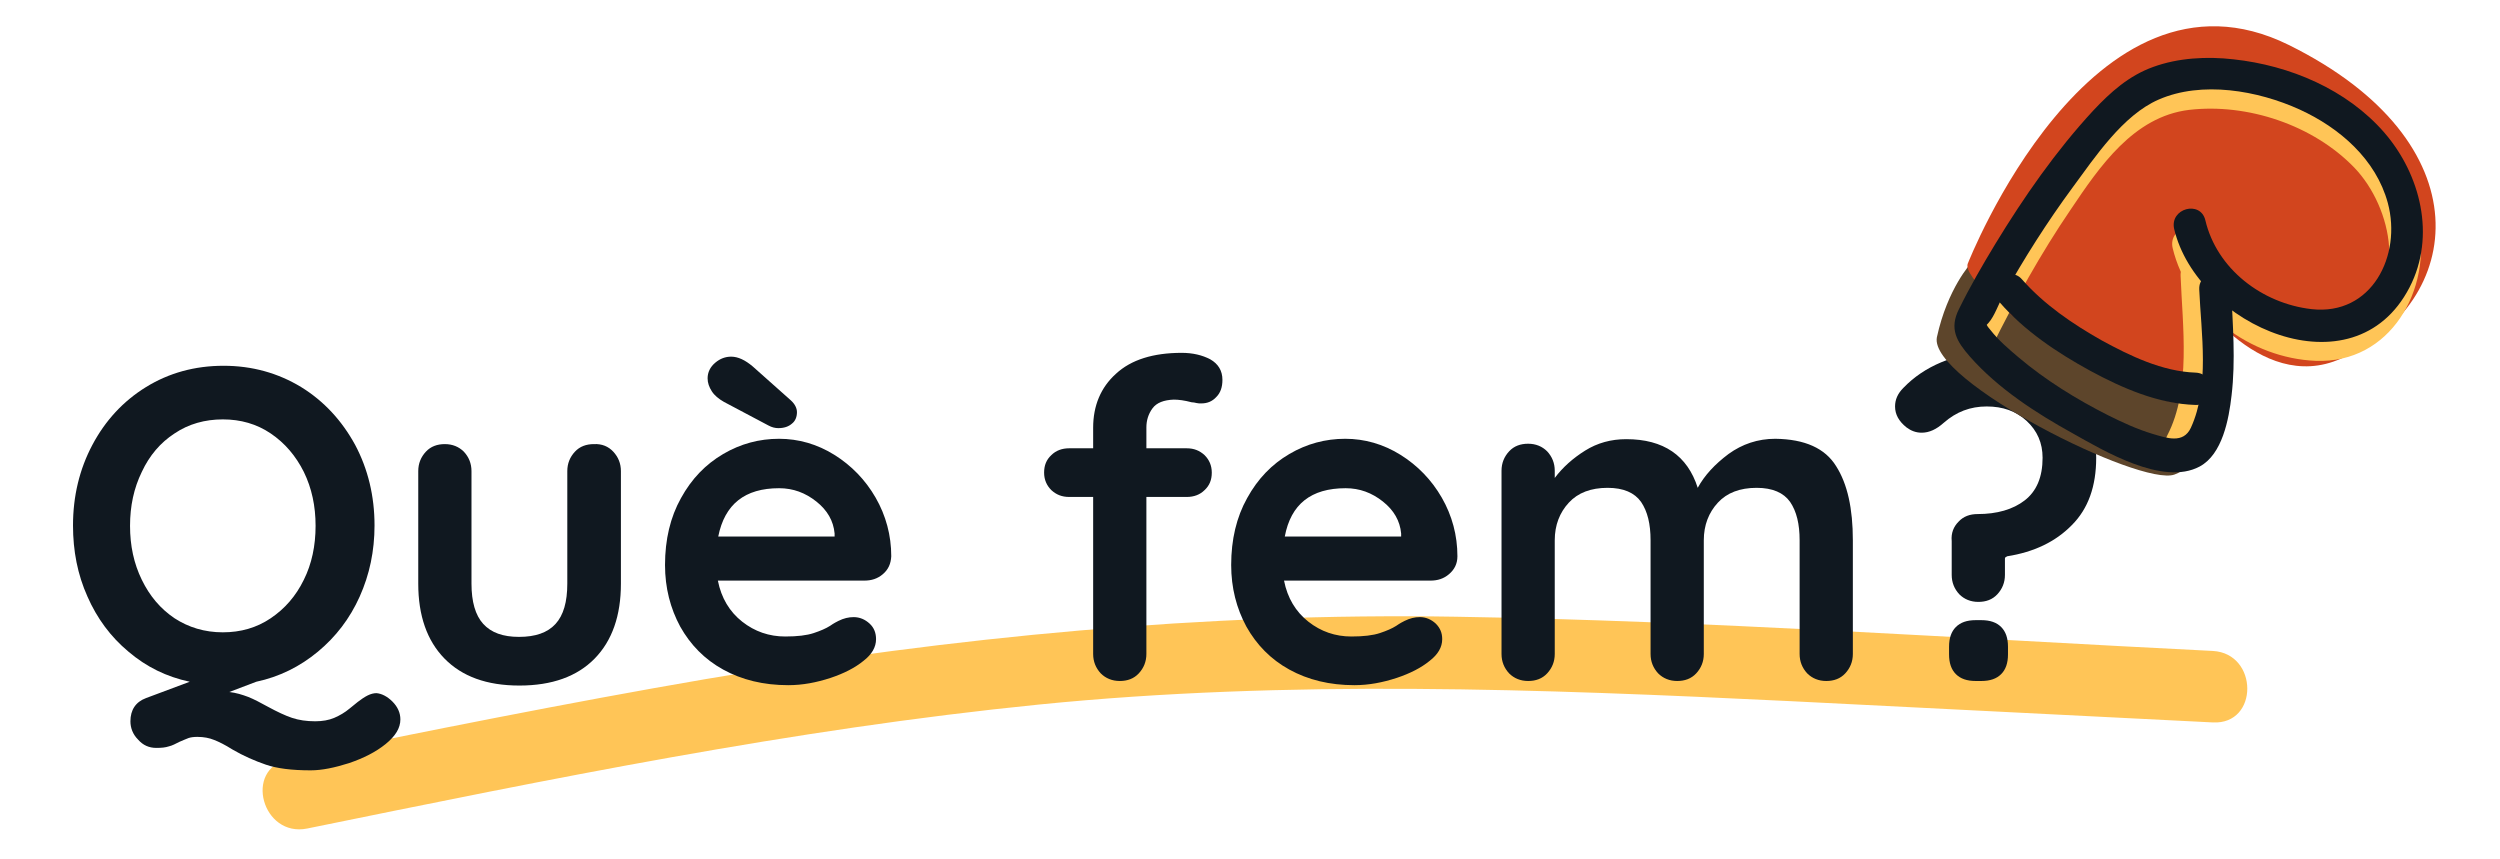
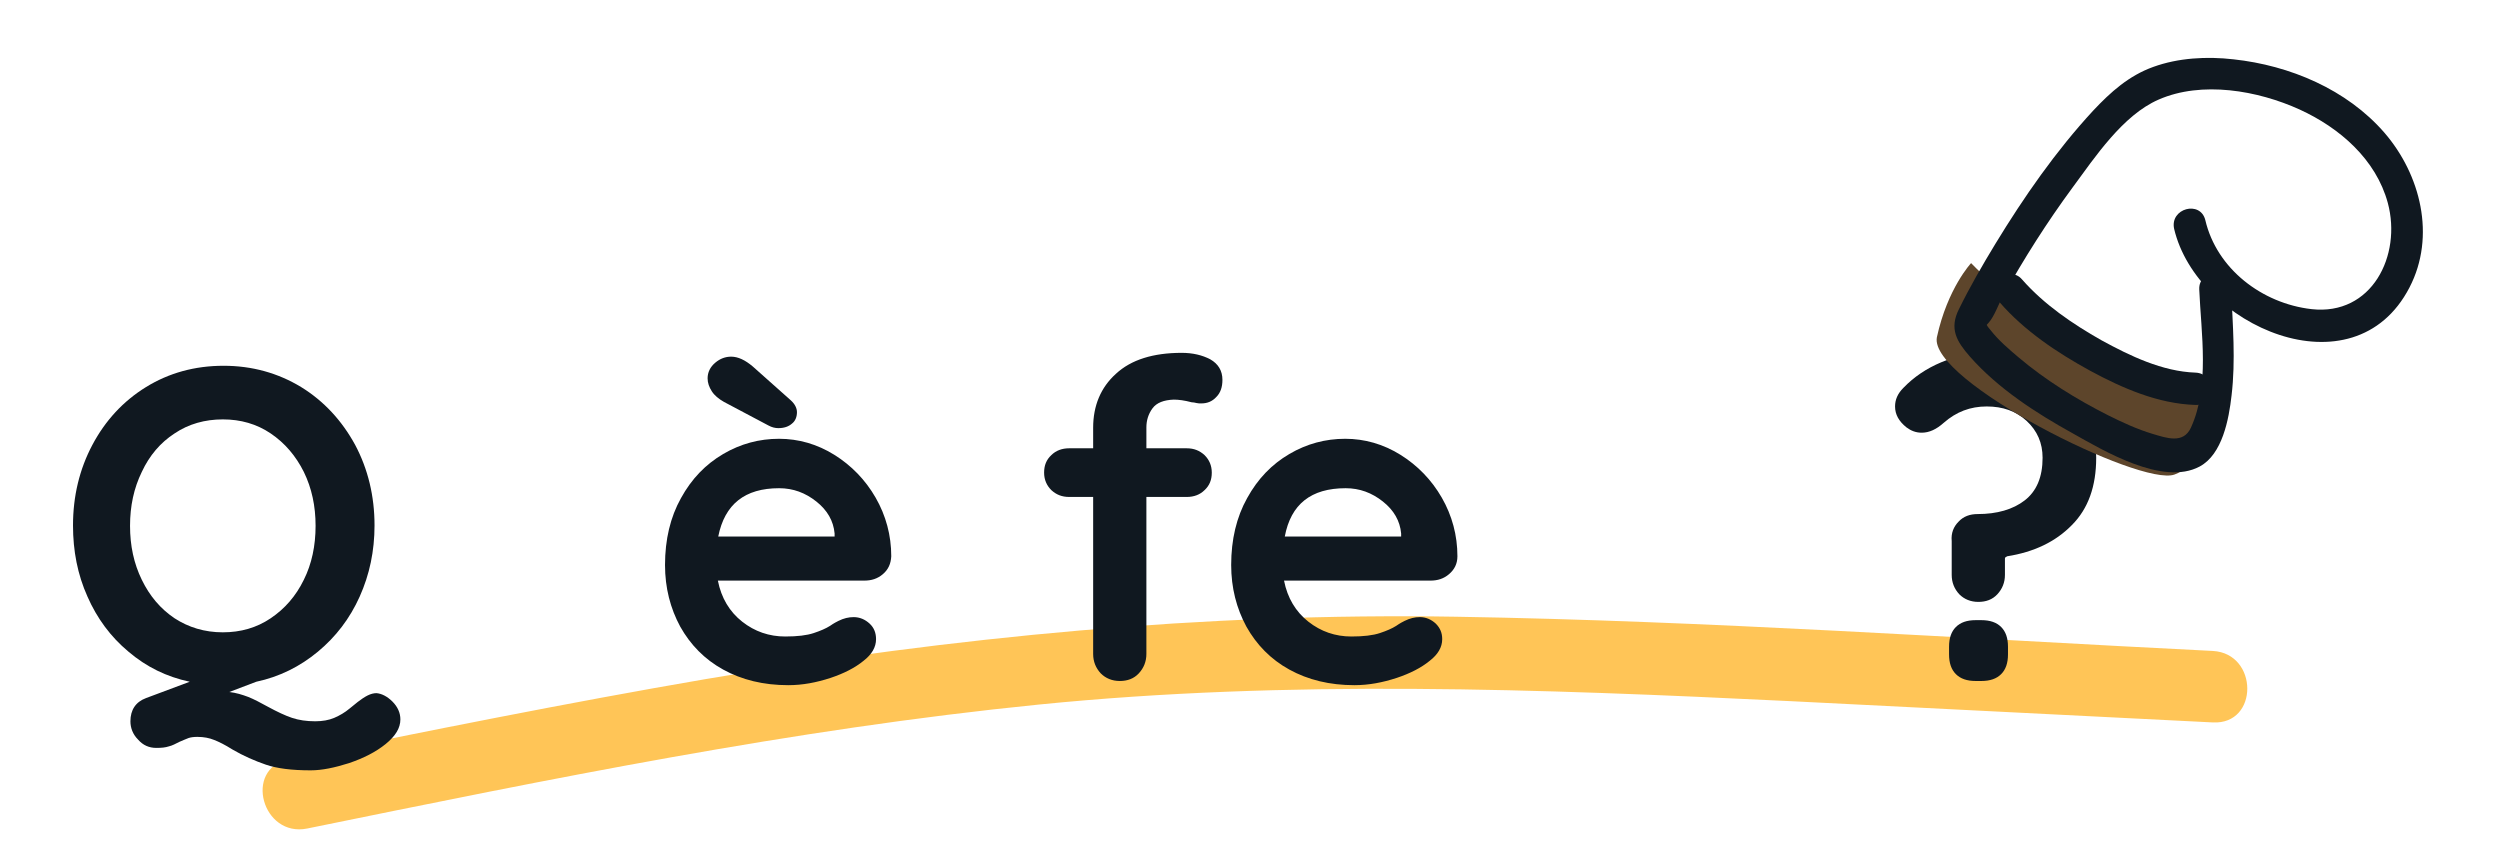
<svg xmlns="http://www.w3.org/2000/svg" version="1.1" id="Capa_1" x="0px" y="0px" viewBox="0 0 657.5 226" style="enable-background:new 0 0 657.5 226;" xml:space="preserve">
  <style type="text/css">
	.st0{fill:#D3D3D1;}
	.st1{fill:#03060A;}
	.st2{fill:#E5CBC7;}
	.st3{fill:#838482;}
	.st4{fill:#FFFEF5;}
	.st5{fill:#BD7560;}
	.st6{fill:#E5CCC2;}
	.st7{fill:#68B9AB;}
	.st8{fill:#5C402B;}
	.st9{fill:#FBC457;}
	.st10{clip-path:url(#SVGID_00000101097984382078527490000003764308935133027717_);fill:#BD7560;}
	.st11{fill:#ED7824;}
	.st12{fill:#006E80;}
	.st13{clip-path:url(#SVGID_00000177448766079066076490000013862755224184534660_);fill:#ED7824;}
	.st14{clip-path:url(#SVGID_00000090290104299477740320000017744940134086209936_);}
	.st15{clip-path:url(#SVGID_00000073710293309211397170000014810872596269885829_);fill:#006E80;}
	.st16{clip-path:url(#SVGID_00000035497454310794195260000001223335826916006033_);}
	.st17{fill:#D2471F;}
	
		.st18{opacity:0.2;clip-path:url(#SVGID_00000172428983569862769240000011321641909042907071_);fill:#03060A;enable-background:new    ;}
	.st19{clip-path:url(#SVGID_00000063605553430399903660000013075637899282924204_);fill:#BD7560;}
	.st20{fill:#4E1E22;}
	.st21{fill:#A33137;}
	.st22{clip-path:url(#SVGID_00000107574075647003151630000013064241980400449171_);fill:#612227;}
	.st23{fill:#C89989;}
	.st24{fill:#FFFFFF;}
	.st25{fill-rule:evenodd;clip-rule:evenodd;}
	.st26{clip-path:url(#SVGID_00000011715627672232891350000006691637173151403178_);fill:#BD7560;}
	.st27{clip-path:url(#SVGID_00000129182116883374572250000003835798851746483123_);fill:#ED7824;}
	.st28{clip-path:url(#SVGID_00000168074807565453860170000012252344906442937231_);}
	.st29{clip-path:url(#SVGID_00000115499950740750453710000008563184385658691244_);fill:#006E80;}
	.st30{clip-path:url(#SVGID_00000110460575676066077700000010496363941155604363_);}
	
		.st31{opacity:0.2;clip-path:url(#SVGID_00000041989555995954424620000018255178116706025372_);fill:#03060A;enable-background:new    ;}
	.st32{fill:#86623A;}
	.st33{clip-path:url(#SVGID_00000116201760676907378490000012400790481534201016_);fill:#BD7560;}
	.st34{clip-path:url(#SVGID_00000120560663754613742590000010024393408423524225_);fill:#612227;}
	.st35{fill:#4A1C1B;}
	.st36{clip-path:url(#SVGID_00000004529574024777108980000017878378424758050455_);fill:#BD7560;}
	.st37{clip-path:url(#SVGID_00000038375978774892392940000008275984811291245192_);fill:#BD7560;}
	.st38{clip-path:url(#SVGID_00000027589750420325602190000008407275112301413262_);fill:#ED7824;}
	.st39{clip-path:url(#SVGID_00000015313542628738954530000009031917349518569121_);}
	.st40{clip-path:url(#SVGID_00000108988362682707629510000010703414279694163110_);fill:#006E80;}
	.st41{clip-path:url(#SVGID_00000174577833805759049080000012967866915263630223_);}
	
		.st42{opacity:0.2;clip-path:url(#SVGID_00000014601349252499411170000016510097242095602320_);fill:#03060A;enable-background:new    ;}
	.st43{clip-path:url(#SVGID_00000003798369437387914820000005471756087260083647_);fill:#612227;}
	.st44{fill:#FFC557;}
	.st45{fill:#101820;}
	.st46{fill:#5D452B;}
	.st47{fill:#D2451E;}
	.st48{fill:#00758D;}
	.st49{fill:#65BAAF;}
	.st50{clip-path:url(#SVGID_00000127754946938646056100000017486747103946392221_);fill:#BD7560;}
	.st51{clip-path:url(#SVGID_00000063591652255153457840000013577819018297246896_);fill:#ED7824;}
	.st52{clip-path:url(#SVGID_00000113320853023553288100000001505272012459453848_);}
	.st53{clip-path:url(#SVGID_00000034067645206899438950000007339569133906430646_);fill:#006E80;}
	.st54{clip-path:url(#SVGID_00000058581641488307278880000013579186901662410378_);}
	
		.st55{opacity:0.2;clip-path:url(#SVGID_00000106146882440518438200000009282299649856302491_);fill:#03060A;enable-background:new    ;}
	.st56{clip-path:url(#SVGID_00000003100535074774884210000001675433381332179089_);fill:#612227;}
	.st57{clip-path:url(#SVGID_00000158017111970152657340000013134835622343547025_);fill:#BD7560;}
	.st58{opacity:0.14;clip-path:url(#SVGID_00000061432829799331598180000012291124939397944203_);}
	.st59{fill:#9AD0C8;}
	.st60{fill:#FDDACE;}
	.st61{opacity:0.26;}
	.st62{fill:#21A2B1;}
	.st63{opacity:0.26;fill:#FBA36D;}
	.st64{opacity:0.26;fill:#EA8664;}
	.st65{opacity:0.26;fill:#FFD88F;}
	.st66{fill:#FFF2DD;}
	.st67{clip-path:url(#SVGID_00000137854719802959492380000014713033250445693110_);fill:#060B10;}
	.st68{fill:#F1C859;}
	.st69{clip-path:url(#SVGID_00000085237644885967049130000007278094525398159797_);fill:#ED7824;}
	.st70{clip-path:url(#SVGID_00000110433632130284199350000005613497489234837928_);}
	.st71{clip-path:url(#SVGID_00000062898351084502938580000012406434202756932247_);fill:#006E80;}
	.st72{clip-path:url(#SVGID_00000173876505185961851990000009531534318234830504_);}
	
		.st73{opacity:0.2;clip-path:url(#SVGID_00000020365376448149742750000005990046875860717703_);fill:#03060A;enable-background:new    ;}
	.st74{clip-path:url(#SVGID_00000068677841022676556380000002811826920708489384_);fill:#612227;}
	.st75{fill-rule:evenodd;clip-rule:evenodd;fill:#4A1C1B;}
	.st76{fill-rule:evenodd;clip-rule:evenodd;fill:#8B2D28;}
	.st77{clip-path:url(#SVGID_00000178196650039209994740000003257624525782565566_);fill:#BD7560;}
	.st78{clip-path:url(#SVGID_00000101800360960017736790000010498495981718089663_);fill:#BD7560;}
	.st79{fill:#060B10;}
	.st80{clip-path:url(#SVGID_00000067222597132507216190000011306296672520091027_);fill:#ED7824;}
	.st81{clip-path:url(#SVGID_00000115482100832299357050000018188980916028390284_);}
	.st82{clip-path:url(#SVGID_00000124146391689206654050000016768439923730829482_);fill:#006E80;}
	.st83{clip-path:url(#SVGID_00000091730592916170900380000016974479212519399586_);}
	
		.st84{opacity:0.2;clip-path:url(#SVGID_00000176010649035591505850000011404851066707237519_);fill:#03060A;enable-background:new    ;}
	.st85{clip-path:url(#SVGID_00000109751019364062306380000017165668241692865201_);fill:#BD7560;}
	.st86{clip-path:url(#SVGID_00000003819182511225531100000003685992680507246754_);fill:#612227;}
	.st87{fill:#8B2D28;}
	.st88{opacity:0.3;clip-path:url(#SVGID_00000122679281250054973310000018346216113831186335_);}
	.st89{fill:#EA8664;}
	.st90{opacity:0.3;clip-path:url(#SVGID_00000128463125627222810970000006498291650293731982_);}
	.st91{clip-path:url(#SVGID_00000071546198098766917350000016763657837690444204_);}
	.st92{fill:#EE7623;}
	.st93{fill:#5F4776;}
	.st94{fill:#F6921E;}
	.st95{clip-path:url(#SVGID_00000060742410871660206770000012438122619366059686_);fill:#BD7560;}
	.st96{clip-path:url(#SVGID_00000049903246117435849210000017041406931320410272_);fill:#BD7560;}
	.st97{clip-path:url(#SVGID_00000124125967455885977060000012955255850934030497_);fill:#ED7824;}
	.st98{clip-path:url(#SVGID_00000062908610483391075850000009789231687251865022_);}
	.st99{clip-path:url(#SVGID_00000148647170154675493900000012152716770782174348_);fill:#006E80;}
	.st100{clip-path:url(#SVGID_00000003083307199664160870000018433384672363973303_);}
	
		.st101{opacity:0.2;clip-path:url(#SVGID_00000183943871120857318050000013899535724088033450_);fill:#03060A;enable-background:new    ;}
	.st102{clip-path:url(#SVGID_00000016792752695203722510000004486024210533008530_);fill:#612227;}
	.st103{fill:#F2B319;}
	.st104{clip-path:url(#SVGID_00000042003588347554683170000010343882975070685851_);fill:#BD7560;}
	.st105{clip-path:url(#SVGID_00000058547006664116034060000003230810626391023036_);fill:#BD7560;}
	.st106{clip-path:url(#SVGID_00000102519160507759435250000007058556971755122059_);fill:#ED7824;}
	.st107{clip-path:url(#SVGID_00000111896018083466744380000011296909791157573004_);}
	.st108{clip-path:url(#SVGID_00000174564604180136111280000001654784896486346130_);fill:#006E80;}
	.st109{clip-path:url(#SVGID_00000092434013739662007400000013788655057381866388_);}
	
		.st110{opacity:0.2;clip-path:url(#SVGID_00000083809072728740397650000010922988768358688150_);fill:#03060A;enable-background:new    ;}
	.st111{clip-path:url(#SVGID_00000183936792997159440800000007310106494574825637_);fill:#612227;}
	.st112{clip-path:url(#SVGID_00000011733935704363315550000002493319079547508103_);fill:#BD7560;}
	.st113{clip-path:url(#SVGID_00000181794051805002612750000011788620324054102195_);fill:#ED7824;}
	.st114{clip-path:url(#SVGID_00000002383653589968129960000002981637253509483172_);}
	.st115{clip-path:url(#SVGID_00000181802091471333191190000000218882304978979491_);fill:#006E80;}
	.st116{clip-path:url(#SVGID_00000158741485267927393230000016038819249065177514_);}
	
		.st117{opacity:0.2;clip-path:url(#SVGID_00000054225887429766077750000006906459118026057381_);fill:#03060A;enable-background:new    ;}
	.st118{clip-path:url(#SVGID_00000169552859413403946730000000781015461672976806_);fill:#BD7560;}
	.st119{clip-path:url(#SVGID_00000124141675575565051970000014474411929331267242_);fill:#612227;}
	.st120{opacity:0.89;fill:#FFC557;}
	.st121{fill:url(#SVGID_00000119111605136278291260000001359698316703042220_);}
	.st122{fill:url(#SVGID_00000121260756692216983270000008014788657776317342_);}
	.st123{fill:url(#SVGID_00000002349363874064955690000006088097277787321769_);}
	.st124{clip-path:url(#SVGID_00000031918944150573914460000017416898686294129333_);}
	.st125{clip-path:url(#SVGID_00000037675828485961305500000010936794966812821949_);}
	.st126{fill:#65BAAF;stroke:#FFC557;stroke-width:4.833;stroke-miterlimit:10;}
	.st127{fill:#83C6BD;}
	.st128{fill:#65BAAF;stroke:#FFC557;stroke-width:4.834;stroke-miterlimit:10;}
	.st129{fill-rule:evenodd;clip-rule:evenodd;fill:#FFC557;}
</style>
  <g>
    <g>
      <g>
        <path class="st44" d="M80.8,217.9c63.7-13,127.6-26.1,192.4-32.6c65.8-6.6,131.7-4.1,197.6-0.9c37.1,1.9,74.1,3.7,111.2,5.6     c12.1,0.6,12-18.1,0-18.8c-66.3-3.3-132.6-7.9-199-9c-66.4-1.1-132,5.3-197.4,16.4c-36.7,6.3-73.3,13.7-109.8,21.1     C64,202.3,69,220.3,80.8,217.9L80.8,217.9z" />
      </g>
    </g>
    <g>
      <g>
        <path class="st45" d="M103.2,184.5c1.4,1.4,2.1,3,2.1,4.7c0,2.3-1.3,4.4-3.9,6.5c-2.6,2.1-5.8,3.7-9.6,5     c-3.8,1.2-7.1,1.9-10.1,1.9c-5,0-8.9-0.5-11.8-1.5c-2.9-1-5.9-2.3-8.8-4c-1.9-1.2-3.5-2-4.8-2.5c-1.2-0.5-2.7-0.8-4.4-0.8     c-0.9,0-1.7,0.1-2.3,0.3c-0.6,0.2-1.4,0.6-2.4,1c-1,0.5-1.9,1-2.8,1.2c-0.9,0.3-1.9,0.4-3.3,0.4c-1.9,0-3.5-0.7-4.8-2.2     c-1.4-1.4-2-3.1-2-4.8c0-3,1.4-5.1,4.1-6.1l11.5-4.3c-6.1-1.3-11.4-3.9-16.1-7.9c-4.7-3.9-8.3-8.8-10.8-14.5     c-2.6-5.8-3.8-12-3.8-18.7c0-7.7,1.7-14.8,5.1-21.2c3.4-6.4,8.1-11.5,14.1-15.2c6-3.7,12.8-5.6,20.4-5.6c7.5,0,14.3,1.9,20.4,5.6     c6,3.7,10.7,8.8,14.2,15.2c3.4,6.4,5.1,13.5,5.1,21.2c0,6.7-1.3,12.9-3.9,18.7c-2.6,5.8-6.3,10.6-11,14.5     c-4.7,3.9-10.1,6.6-16.2,7.9l-7.1,2.7c1.8,0.2,3.4,0.7,5,1.3c1.5,0.6,3.2,1.5,5.2,2.6c2.4,1.3,4.5,2.3,6.3,2.9     c1.8,0.6,3.8,0.9,6.1,0.9c1.9,0,3.6-0.3,5-0.9c1.4-0.6,2.8-1.4,4.1-2.5c0.5-0.4,1.2-1,2.1-1.7c0.9-0.7,1.8-1.3,2.6-1.7     c0.8-0.4,1.6-0.6,2.3-0.6C100.3,182.4,101.8,183.1,103.2,184.5z M37.3,152.5c2.1,4.3,4.9,7.6,8.6,10.1c3.7,2.4,7.9,3.7,12.7,3.7     c4.7,0,8.9-1.2,12.6-3.7c3.7-2.5,6.6-5.8,8.7-10.1c2.1-4.2,3.1-9,3.1-14.2c0-5.2-1-9.9-3.1-14.2c-2.1-4.2-5-7.6-8.7-10.1     c-3.7-2.5-7.9-3.7-12.6-3.7c-4.7,0-9,1.2-12.7,3.7c-3.7,2.4-6.6,5.8-8.6,10.1c-2.1,4.3-3.1,9-3.1,14.2     C34.2,143.5,35.2,148.2,37.3,152.5z" />
-         <path class="st45" d="M161.3,118.8c1.3,1.4,2,3.1,2,5.1v29.6c0,8.4-2.3,15-6.9,19.7c-4.6,4.7-11.2,7.1-19.8,7.1     c-8.6,0-15.1-2.4-19.7-7.1c-4.6-4.7-6.9-11.3-6.9-19.7v-29.6c0-2,0.7-3.7,2-5.1c1.3-1.4,3-2,5-2c2,0,3.7,0.7,5,2     c1.3,1.4,2,3.1,2,5.1v29.6c0,4.7,1,8.3,3.1,10.6c2.1,2.3,5.2,3.4,9.4,3.4c4.3,0,7.5-1.1,9.6-3.4c2.1-2.3,3.1-5.8,3.1-10.6v-29.6     c0-2,0.7-3.7,2-5.1c1.3-1.4,3-2,5-2C158.3,116.7,160,117.4,161.3,118.8z" />
        <path class="st45" d="M232.2,151c-1.4,1.2-3,1.7-4.9,1.7h-38.5c0.9,4.6,3.1,8.2,6.4,10.8c3.3,2.6,7.1,3.9,11.3,3.9     c3.2,0,5.7-0.3,7.5-0.9c1.8-0.6,3.2-1.2,4.3-1.9c1-0.7,1.8-1.1,2.2-1.3c1.4-0.7,2.7-1,4-1c1.6,0,3,0.6,4.2,1.7s1.7,2.5,1.7,4.1     c0,2.1-1.1,4-3.3,5.7c-2.2,1.8-5.1,3.3-8.7,4.5c-3.7,1.2-7.3,1.9-11.1,1.9c-6.5,0-12.2-1.4-17.1-4.1c-4.9-2.7-8.6-6.5-11.3-11.3     c-2.6-4.8-4-10.2-4-16.2c0-6.7,1.4-12.6,4.2-17.6c2.8-5.1,6.5-8.9,11.1-11.6c4.6-2.7,9.5-4,14.7-4c5.1,0,10,1.4,14.5,4.2     c4.5,2.8,8.2,6.6,10.9,11.3c2.7,4.7,4.1,9.9,4.1,15.4C234.3,148.3,233.6,149.8,232.2,151z M202.1,111.9l-11.7-6.2     c-1.4-0.8-2.5-1.7-3.2-2.8c-0.7-1.1-1.1-2.2-1.1-3.4c0-1.6,0.7-3,2-4.1c1.3-1.1,2.7-1.6,4.2-1.6c1.8,0,3.7,0.9,5.7,2.6l10,8.9     c1.1,1,1.6,2.1,1.6,3.1c0,1.2-0.4,2.3-1.3,3c-0.9,0.8-2.1,1.2-3.6,1.2C203.9,112.6,203,112.4,202.1,111.9z M188.9,141.1h30.6     v-0.8c-0.3-3.3-1.9-6.1-4.8-8.4c-2.9-2.3-6.1-3.5-9.8-3.5C195.9,128.4,190.6,132.6,188.9,141.1z" />
        <path class="st45" d="M303.1,107.4c-1.1,1.5-1.6,3.2-1.6,5v5.5h10.6c1.9,0,3.4,0.6,4.7,1.8c1.2,1.2,1.9,2.7,1.9,4.6     s-0.6,3.4-1.9,4.6c-1.2,1.2-2.8,1.8-4.7,1.8h-10.6V172c0,2-0.7,3.7-2,5.1c-1.3,1.4-3,2-5,2c-2,0-3.7-0.7-5-2     c-1.3-1.4-2-3.1-2-5.1v-41.3h-6.3c-1.9,0-3.4-0.6-4.7-1.8c-1.2-1.2-1.9-2.7-1.9-4.6s0.6-3.4,1.9-4.6c1.2-1.2,2.8-1.8,4.7-1.8h6.3     v-5.4c0-5.8,2-10.6,6-14.2c4-3.7,9.8-5.5,17.3-5.5c2.9,0,5.4,0.6,7.5,1.7c2.1,1.2,3.2,3,3.2,5.4c0,1.9-0.5,3.4-1.6,4.5     c-1.1,1.2-2.4,1.7-4,1.7c-0.4,0-0.8,0-1.2-0.1c-0.4-0.1-0.9-0.2-1.3-0.2c-1.9-0.5-3.4-0.7-4.7-0.7     C306.1,105.2,304.2,105.9,303.1,107.4z" />
        <path class="st45" d="M381.1,151c-1.4,1.2-3,1.7-4.9,1.7h-38.5c0.9,4.6,3.1,8.2,6.4,10.8c3.3,2.6,7.1,3.9,11.3,3.9     c3.2,0,5.7-0.3,7.5-0.9c1.8-0.6,3.2-1.2,4.3-1.9c1-0.7,1.8-1.1,2.2-1.3c1.4-0.7,2.7-1,4-1c1.6,0,3,0.6,4.2,1.7     c1.2,1.2,1.7,2.5,1.7,4.1c0,2.1-1.1,4-3.3,5.7c-2.2,1.8-5.1,3.3-8.7,4.5c-3.7,1.2-7.3,1.9-11.1,1.9c-6.5,0-12.2-1.4-17.1-4.1     c-4.9-2.7-8.6-6.5-11.3-11.3c-2.6-4.8-4-10.2-4-16.2c0-6.7,1.4-12.6,4.2-17.6c2.8-5.1,6.5-8.9,11.1-11.6c4.6-2.7,9.5-4,14.7-4     c5.1,0,10,1.4,14.5,4.2c4.5,2.8,8.2,6.6,10.9,11.3c2.7,4.7,4.1,9.9,4.1,15.4C383.3,148.3,382.5,149.8,381.1,151z M337.9,141.1     h30.6v-0.8c-0.3-3.3-1.9-6.1-4.8-8.4c-2.9-2.3-6.1-3.5-9.8-3.5C344.8,128.4,339.5,132.6,337.9,141.1z" />
-         <path class="st45" d="M482.9,122.6c3,4.7,4.4,11.2,4.4,19.5V172c0,2-0.7,3.7-2,5.1c-1.3,1.4-3,2-5,2c-2,0-3.7-0.7-5-2     c-1.3-1.4-2-3.1-2-5.1v-29.9c0-4.3-0.8-7.6-2.5-10.1c-1.7-2.4-4.6-3.7-8.8-3.7c-4.4,0-7.8,1.3-10.2,3.9c-2.4,2.6-3.7,5.9-3.7,9.9     V172c0,2-0.7,3.7-2,5.1c-1.3,1.4-3,2-5,2c-2,0-3.7-0.7-5-2c-1.3-1.4-2-3.1-2-5.1v-29.9c0-4.3-0.8-7.6-2.5-10.1     c-1.7-2.4-4.6-3.7-8.8-3.7c-4.4,0-7.8,1.3-10.2,3.9c-2.4,2.6-3.7,5.9-3.7,9.9V172c0,2-0.7,3.7-2,5.1c-1.3,1.4-3,2-5,2     c-2,0-3.7-0.7-5-2c-1.3-1.4-2-3.1-2-5.1v-48.2c0-2,0.7-3.7,2-5.1c1.3-1.4,3-2,5-2c2,0,3.7,0.7,5,2c1.3,1.4,2,3.1,2,5.1v1.9     c2.1-2.8,4.8-5.2,8-7.2c3.2-2,6.8-3,10.8-3c9.8,0,16.1,4.3,18.8,12.8c1.8-3.3,4.5-6.2,8.1-8.9c3.6-2.6,7.7-4,12.3-4     C474.7,115.5,480,117.9,482.9,122.6z" />
        <path class="st45" d="M515.1,137.2c1.3-1.4,3-2,5-2c5.1,0,9.3-1.2,12.4-3.6c3.1-2.4,4.7-6.1,4.7-11.2c0-3.9-1.4-7.1-4.2-9.7     c-2.8-2.6-6.3-3.8-10.5-3.8c-4.3,0-8,1.4-11.3,4.3c-1.9,1.7-3.8,2.6-5.8,2.6c-1.5,0-2.8-0.5-4-1.4c-2-1.6-3-3.4-3-5.5     c0-1.8,0.7-3.4,2.2-4.9c2.8-2.9,6.1-5.1,9.9-6.7c3.8-1.6,7.8-2.4,12.1-2.4c5.3,0,10.1,1.2,14.5,3.6c4.4,2.4,7.8,5.7,10.4,10     c2.6,4.2,3.8,8.9,3.8,13.9c0,7.5-2.1,13.4-6.4,17.7c-4.3,4.4-10,7.1-17,8.2c-0.4,0.2-0.6,0.3-0.6,0.6v4.3c0,2-0.7,3.7-2,5.1     c-1.3,1.4-3,2-5,2c-2,0-3.7-0.7-5-2c-1.3-1.4-2-3.1-2-5.1v-8.9C513.1,140.2,513.8,138.5,515.1,137.2z M514.4,177.3     c-1.2-1.2-1.8-2.9-1.8-5.2v-2c0-2.3,0.6-4,1.8-5.2c1.2-1.2,2.9-1.8,5.2-1.8h1.5c2.3,0,4,0.6,5.2,1.8c1.2,1.2,1.8,2.9,1.8,5.2v2     c0,2.3-0.6,4-1.8,5.2c-1.2,1.2-2.9,1.8-5.2,1.8h-1.5C517.3,179.1,515.6,178.5,514.4,177.3z" />
      </g>
    </g>
    <g>
      <path class="st46" d="M518.4,69.2c0,0,31.9,33.6,65.3,35.6c-4.5,13.4-6.7,18.1-11.8,20c-8.9,3.3-64.7-24.7-62.5-36.1    C512.2,75.8,518.4,69.2,518.4,69.2z" />
-       <path class="st47" d="M517.5,69.4c0,0,32.5-83.2,84.4-57.6c51.8,25.6,46.5,67.7,13.8,82.5c-21.8,9.8-39.8-18.8-39.8-18.8    s2.5,30.3,1.3,30.5C561.3,108.7,515.4,76,517.5,69.4z" />
      <g>
        <g>
          <g>
-             <path class="st44" d="M523.7,91.5c6.2-12.5,13-24.8,20.9-36.4c7.6-11.3,16.5-24.4,31.1-26.2c15.4-1.8,32.7,4,43.5,15.2       c10,10.4,14.6,31.9-0.7,40.3c-7.6,4.2-17.7,1.3-24.8-2.9c-7-4.2-12.2-10.6-14.1-18.6c-1.3-5.3-9.4-3.1-8.2,2.3       c4,16.8,20.5,29,37.6,29.7c19.7,0.8,30.6-18.7,27.1-36.4c-3.6-18.6-21.1-31.3-38.5-36c-9-2.4-19-3.2-28.1-1       c-8.6,2.1-14.7,7.4-20.4,13.9c-13.4,15.4-23.6,33.7-32.7,51.9C514,92.1,521.3,96.4,523.7,91.5L523.7,91.5z" />
-           </g>
+             </g>
        </g>
        <g>
          <g>
-             <path class="st44" d="M573.5,72.6c0.5,13.1,2.8,29.8-3.5,41.9c-2.5,4.8,4.8,9.1,7.3,4.3c7.2-13.7,5.3-31.3,4.7-46.2       C581.7,67.2,573.2,67.1,573.5,72.6L573.5,72.6z" />
-           </g>
+             </g>
        </g>
      </g>
      <g>
        <g>
          <g>
            <path class="st45" d="M578.4,76.1c0.5,11.6,2.8,25.5-2.2,36.4c-2,4.3-6.4,2.7-10.1,1.6c-4-1.2-7.9-3-11.7-4.9       c-8.3-4.2-16.4-9.2-23.5-15.2c-2.6-2.2-5.3-4.5-7.4-7.2c-0.4-0.5-0.8-0.9-1-1.4c-0.2-0.3-1,1.2,0.5-0.5c1.6-1.8,2.6-5,3.8-7       c5.5-9.9,11.6-19.5,18.3-28.6c5.9-8,13.2-19,22.6-23.1c11.4-5,26.1-2.4,37.1,2.6c10.5,4.8,20.1,13.1,23.2,24.6       c3.7,13.8-4.2,29.7-20.1,27.9C594.9,79.8,583,70.7,580,57.9c-1.3-5.3-9.4-3.1-8.2,2.3c6,25.4,47.2,43.8,61.9,15.4       c7-13.5,2.9-29.7-6.6-40.7c-9.9-11.4-24.9-17.7-39.7-19.3c-7-0.8-14.5-0.4-21.1,2c-6.4,2.3-11.2,6.6-15.8,11.5       c-9.8,10.6-18.2,22.7-25.7,35c-3.4,5.6-6.7,11.3-9.6,17.2c-2.6,5.2-0.6,8.5,2.9,12.5c7.3,8.3,17.3,14.8,26.9,20.1       c8.2,4.6,23.8,14,33.5,8.8c6-3.2,7.7-12.5,8.4-18.7c1.1-9.2,0.3-18.6-0.1-27.8C586.6,70.7,578.2,70.7,578.4,76.1L578.4,76.1z" />
          </g>
        </g>
      </g>
      <g>
        <g>
          <path class="st45" d="M525.9,79.5c6.5,7.5,15.2,13.3,23.8,18c8.5,4.6,17.9,8.7,27.7,9c5.5,0.2,5.5-8.3,0-8.5      c-8.7-0.3-17.2-4.4-24.7-8.5c-7.6-4.3-15.1-9.4-20.9-16C528.3,69.4,522.3,75.5,525.9,79.5L525.9,79.5z" />
        </g>
      </g>
    </g>
  </g>
</svg>